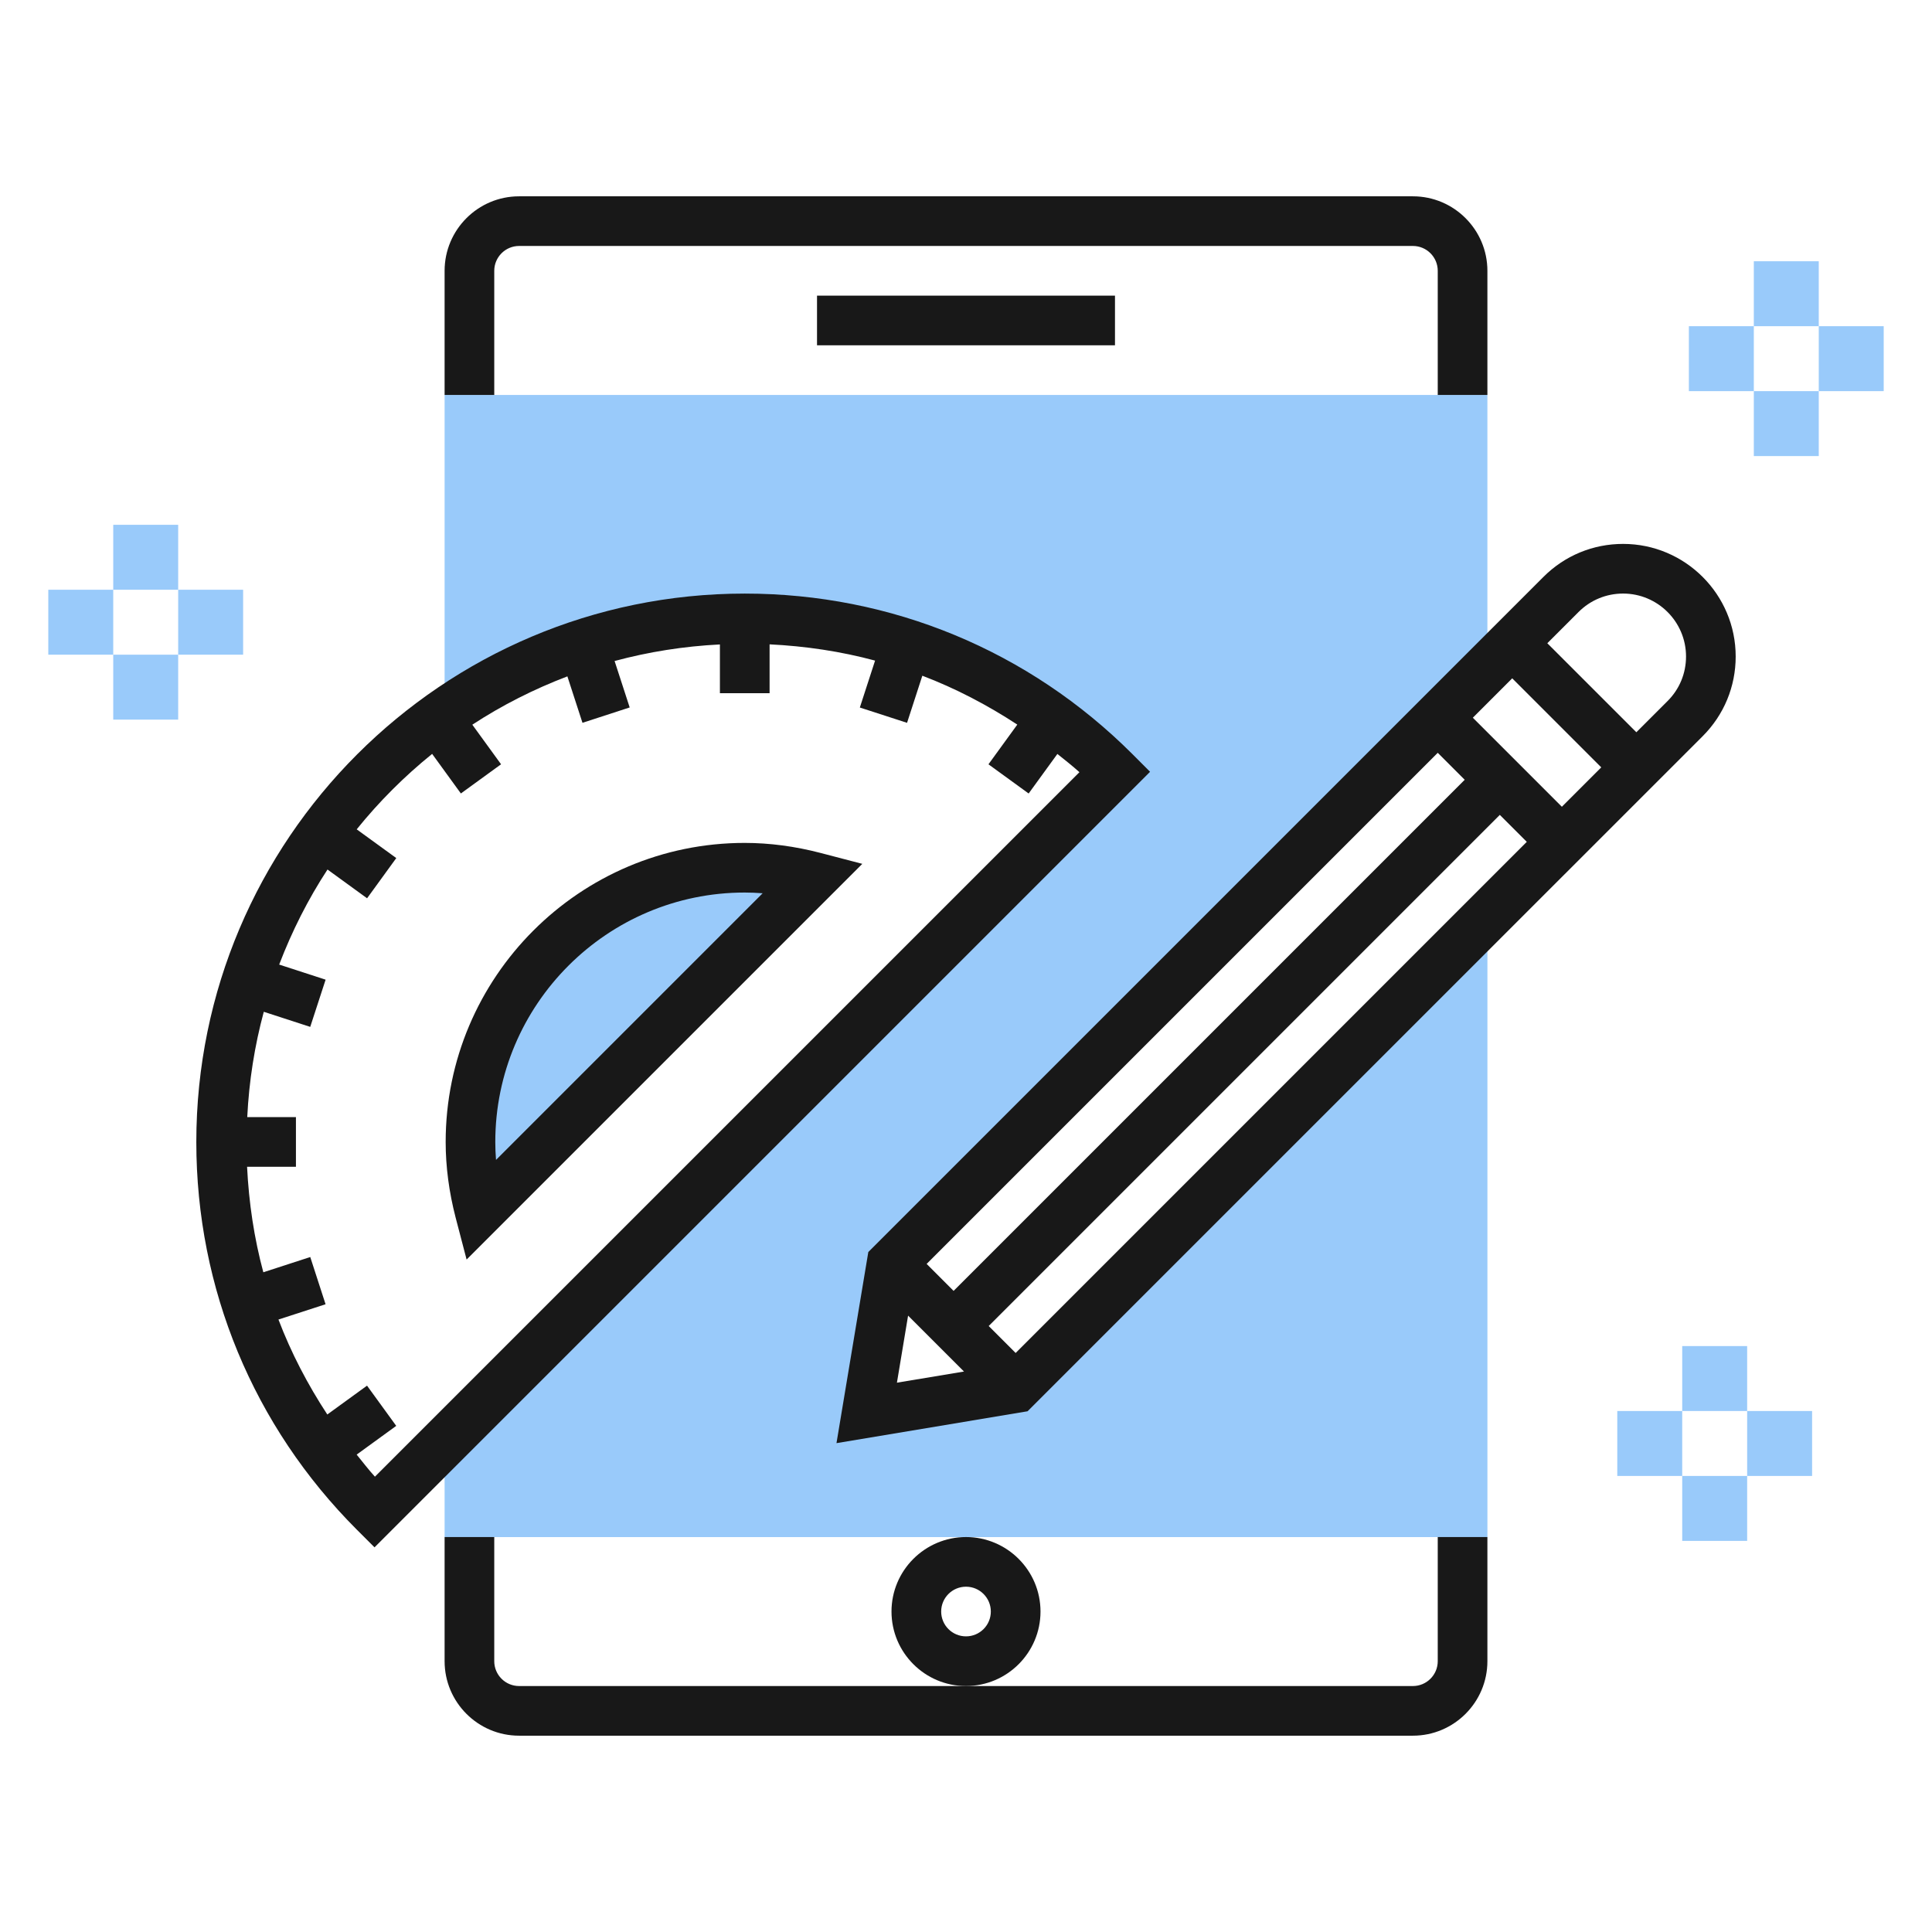
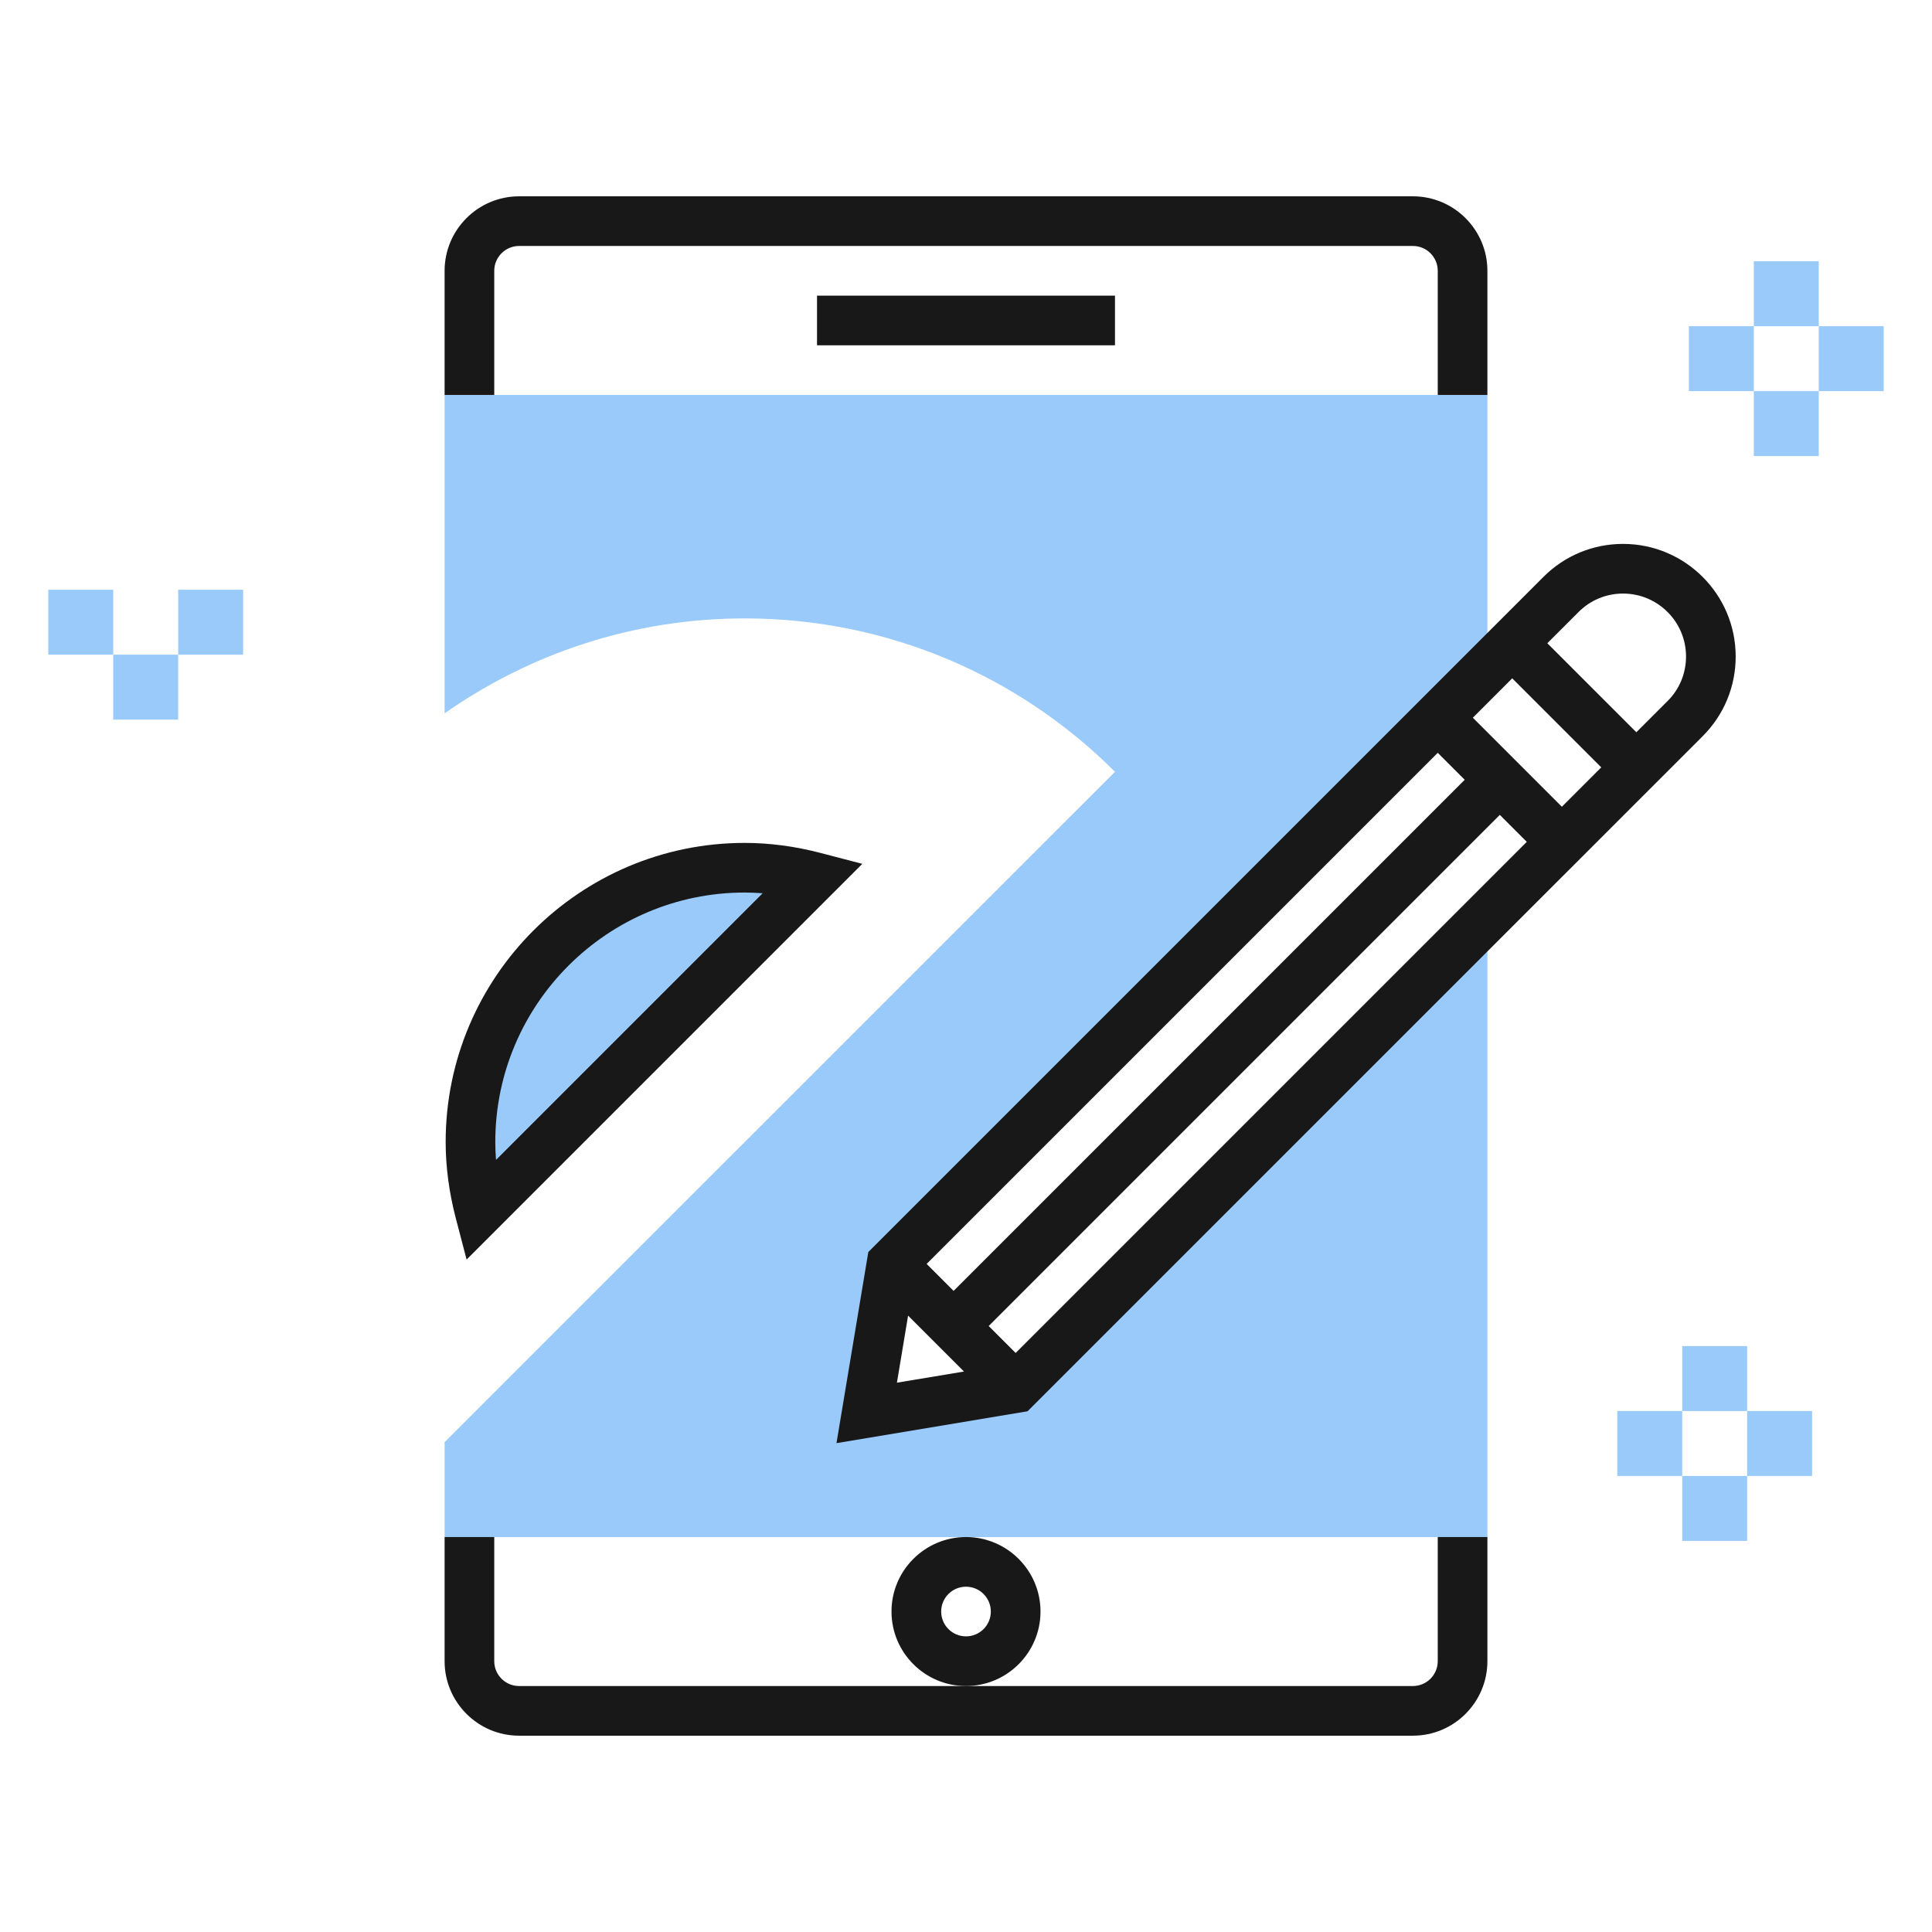
<svg xmlns="http://www.w3.org/2000/svg" x="0px" y="0px" viewBox="0 0 80 80" style="enable-background:new 0 0 80 80;" xml:space="preserve">
  <style type="text/css">
	.st0{fill:#99CAFA;}
	.st1{fill:#181818;}
</style>
  <g id="Layer_1">
</g>
  <g id="Layer_5">
    <g>
      <g>
        <path class="st0" d="M19.561,48.109c-0.023-0.275-0.033-0.549-0.033-0.822     c0-6.236,5.073-11.309,11.309-11.309c0.269,0,0.542,0.011,0.817,0.032l2.127,0.163l-14.048,14.046     L19.561,48.109z" />
        <path class="st0" d="M42.056,57.478l-6.169,1.028l1.028-6.169l24.675-24.674V16.354H18.41v13.184     c3.521-2.47,7.8-3.931,12.428-3.931c5.986,0,11.407,2.426,15.331,6.351L18.41,59.716v3.931     h43.181V37.944L42.056,57.478z" />
        <g>
          <path class="st1" d="M43.085,66.73c0-1.7-1.384-3.084-3.085-3.084c-1.701,0-3.085,1.383-3.085,3.084      c0,1.701,1.384,3.085,3.085,3.085C41.701,69.815,43.085,68.431,43.085,66.73z M40,67.758      c-0.568,0-1.028-0.46-1.028-1.028c0-0.567,0.46-1.028,1.028-1.028s1.028,0.461,1.028,1.028      C41.028,67.298,40.568,67.758,40,67.758z" />
-           <path class="st1" d="M46.896,31.231c-4.289-4.29-9.993-6.652-16.058-6.652      c-12.523,0-22.709,10.186-22.709,22.709c0,6.066,2.363,11.768,6.652,16.058l0.727,0.726      l32.114-32.114L46.896,31.231z M15.525,61.146c-0.268-0.294-0.507-0.607-0.756-0.914l1.638-1.19      l-1.209-1.665l-1.645,1.194c-0.814-1.241-1.498-2.553-2.023-3.932l1.951-0.633l-0.634-1.955      l-1.943,0.631c-0.381-1.413-0.6-2.877-0.673-4.368h2.023v-2.056h-2.016      c0.074-1.503,0.306-2.96,0.685-4.362l1.923,0.625l0.637-1.955l-1.923-0.625      c0.531-1.389,1.198-2.709,2.001-3.936l1.639,1.191l1.209-1.665l-1.639-1.19      c0.928-1.15,1.974-2.195,3.124-3.124l1.19,1.639l1.664-1.209l-1.19-1.639      c1.227-0.804,2.546-1.471,3.936-2.001l0.625,1.923l1.955-0.636l-0.625-1.923      c1.402-0.378,2.859-0.611,4.361-0.686v2.018h2.057v-2.022c1.491,0.073,2.953,0.292,4.368,0.673      l-0.631,1.943l1.955,0.634l0.633-1.951c1.379,0.525,2.69,1.211,3.932,2.024l-1.194,1.644      l1.664,1.209l1.19-1.638c0.307,0.248,0.619,0.489,0.913,0.756L15.525,61.146z" />
          <path class="st1" d="M30.838,34.903c-6.83,0-12.384,5.554-12.384,12.384      c0,1.027,0.14,2.08,0.413,3.132l0.454,1.736l16.385-16.385l-1.735-0.453      C32.918,35.043,31.865,34.903,30.838,34.903z M20.539,48.029c-0.02-0.248-0.03-0.496-0.03-0.742      c0-5.695,4.634-10.329,10.329-10.329c0.245,0,0.492,0.011,0.742,0.03L20.539,48.029z" />
          <path class="st1" d="M67.209,22.522c-1.246,0-2.417,0.485-3.297,1.365L35.955,51.844l-1.318,7.913      l7.912-1.319L70.505,30.483c0.881-0.882,1.366-2.053,1.366-3.299      C71.871,24.614,69.779,22.522,67.209,22.522z M60.65,32.289L39.486,53.453l-1.116-1.117      l21.164-21.164L60.65,32.289z M40.94,54.907l21.164-21.164l1.117,1.116L42.056,56.024      L40.94,54.907z M60.987,29.719l1.631-1.631l3.687,3.687l-1.631,1.631L60.987,29.719z M37.602,54.477      l2.315,2.315l-2.777,0.462L37.602,54.477z M69.051,29.028l-1.293,1.293l-3.687-3.686l1.294-1.294      c0.491-0.491,1.146-0.763,1.844-0.763c1.436,0,2.606,1.17,2.606,2.606      C69.815,27.882,69.544,28.537,69.051,29.028z" />
          <rect x="33.831" y="12.242" class="st1" width="12.338" height="2.056" />
          <path class="st1" d="M59.534,68.786c0,0.568-0.462,1.029-1.028,1.029H40H21.494      c-0.567,0-1.028-0.461-1.028-1.029v-5.14h-2.056v5.14c0,1.701,1.383,3.085,3.084,3.085h37.012      c1.7,0,3.084-1.384,3.084-3.085v-5.14h-2.056V68.786z" />
          <path class="st1" d="M20.466,11.214c0-0.568,0.462-1.029,1.028-1.029h37.012      c0.567,0,1.028,0.461,1.028,1.029v5.14h2.056v-5.14c0-1.701-1.384-3.085-3.084-3.085H21.494      c-1.701,0-3.084,1.384-3.084,3.085v5.14h2.056V11.214z" />
        </g>
      </g>
      <g>
        <rect x="72.622" y="10.818" class="st0" width="2.689" height="2.689" />
        <rect x="72.622" y="16.196" class="st0" width="2.689" height="2.689" />
        <rect x="75.311" y="13.507" class="st0" width="2.689" height="2.689" />
        <rect x="69.933" y="13.507" class="st0" width="2.689" height="2.689" />
      </g>
      <g>
        <rect x="69.657" y="55.738" class="st0" width="2.689" height="2.689" />
        <rect x="69.657" y="61.116" class="st0" width="2.689" height="2.689" />
        <rect x="72.346" y="58.427" class="st0" width="2.689" height="2.689" />
        <rect x="66.968" y="58.427" class="st0" width="2.689" height="2.689" />
      </g>
      <g>
-         <rect x="4.689" y="21.731" class="st0" width="2.689" height="2.689" />
        <rect x="4.689" y="27.109" class="st0" width="2.689" height="2.689" />
        <rect x="7.378" y="24.42" class="st0" width="2.689" height="2.689" />
        <rect x="2" y="24.42" class="st0" width="2.689" height="2.689" />
      </g>
    </g>
  </g>
</svg>